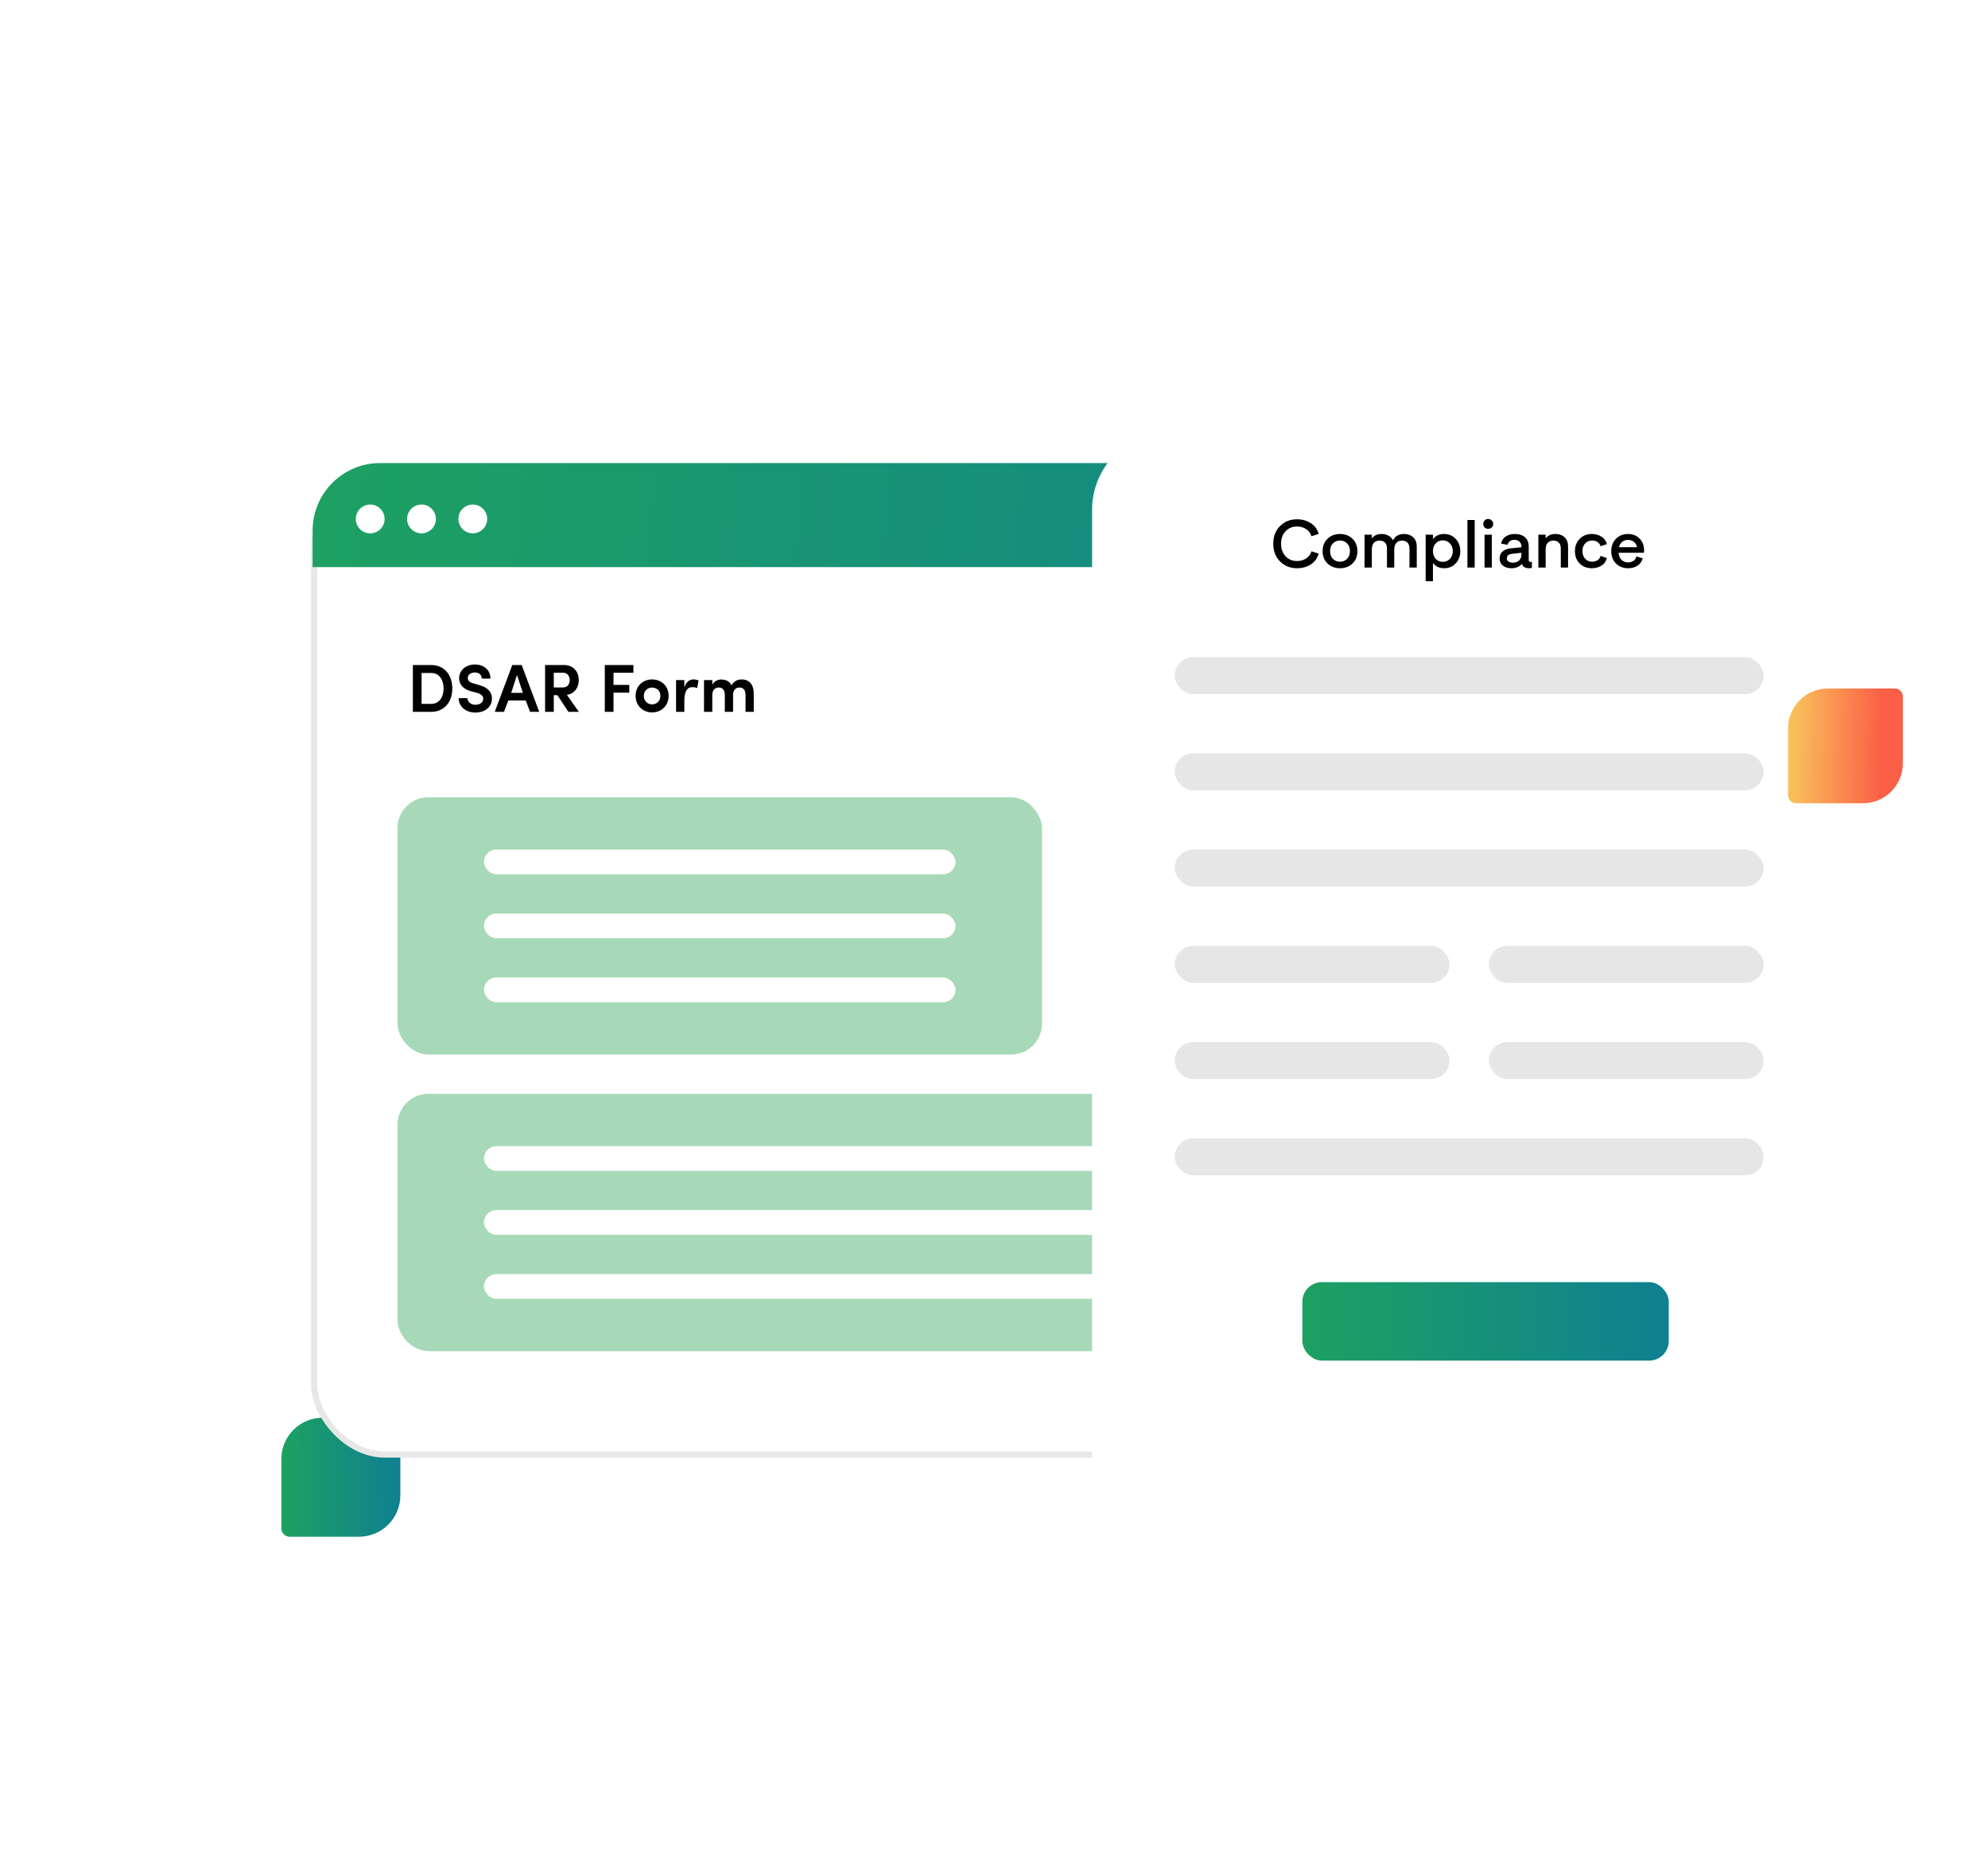
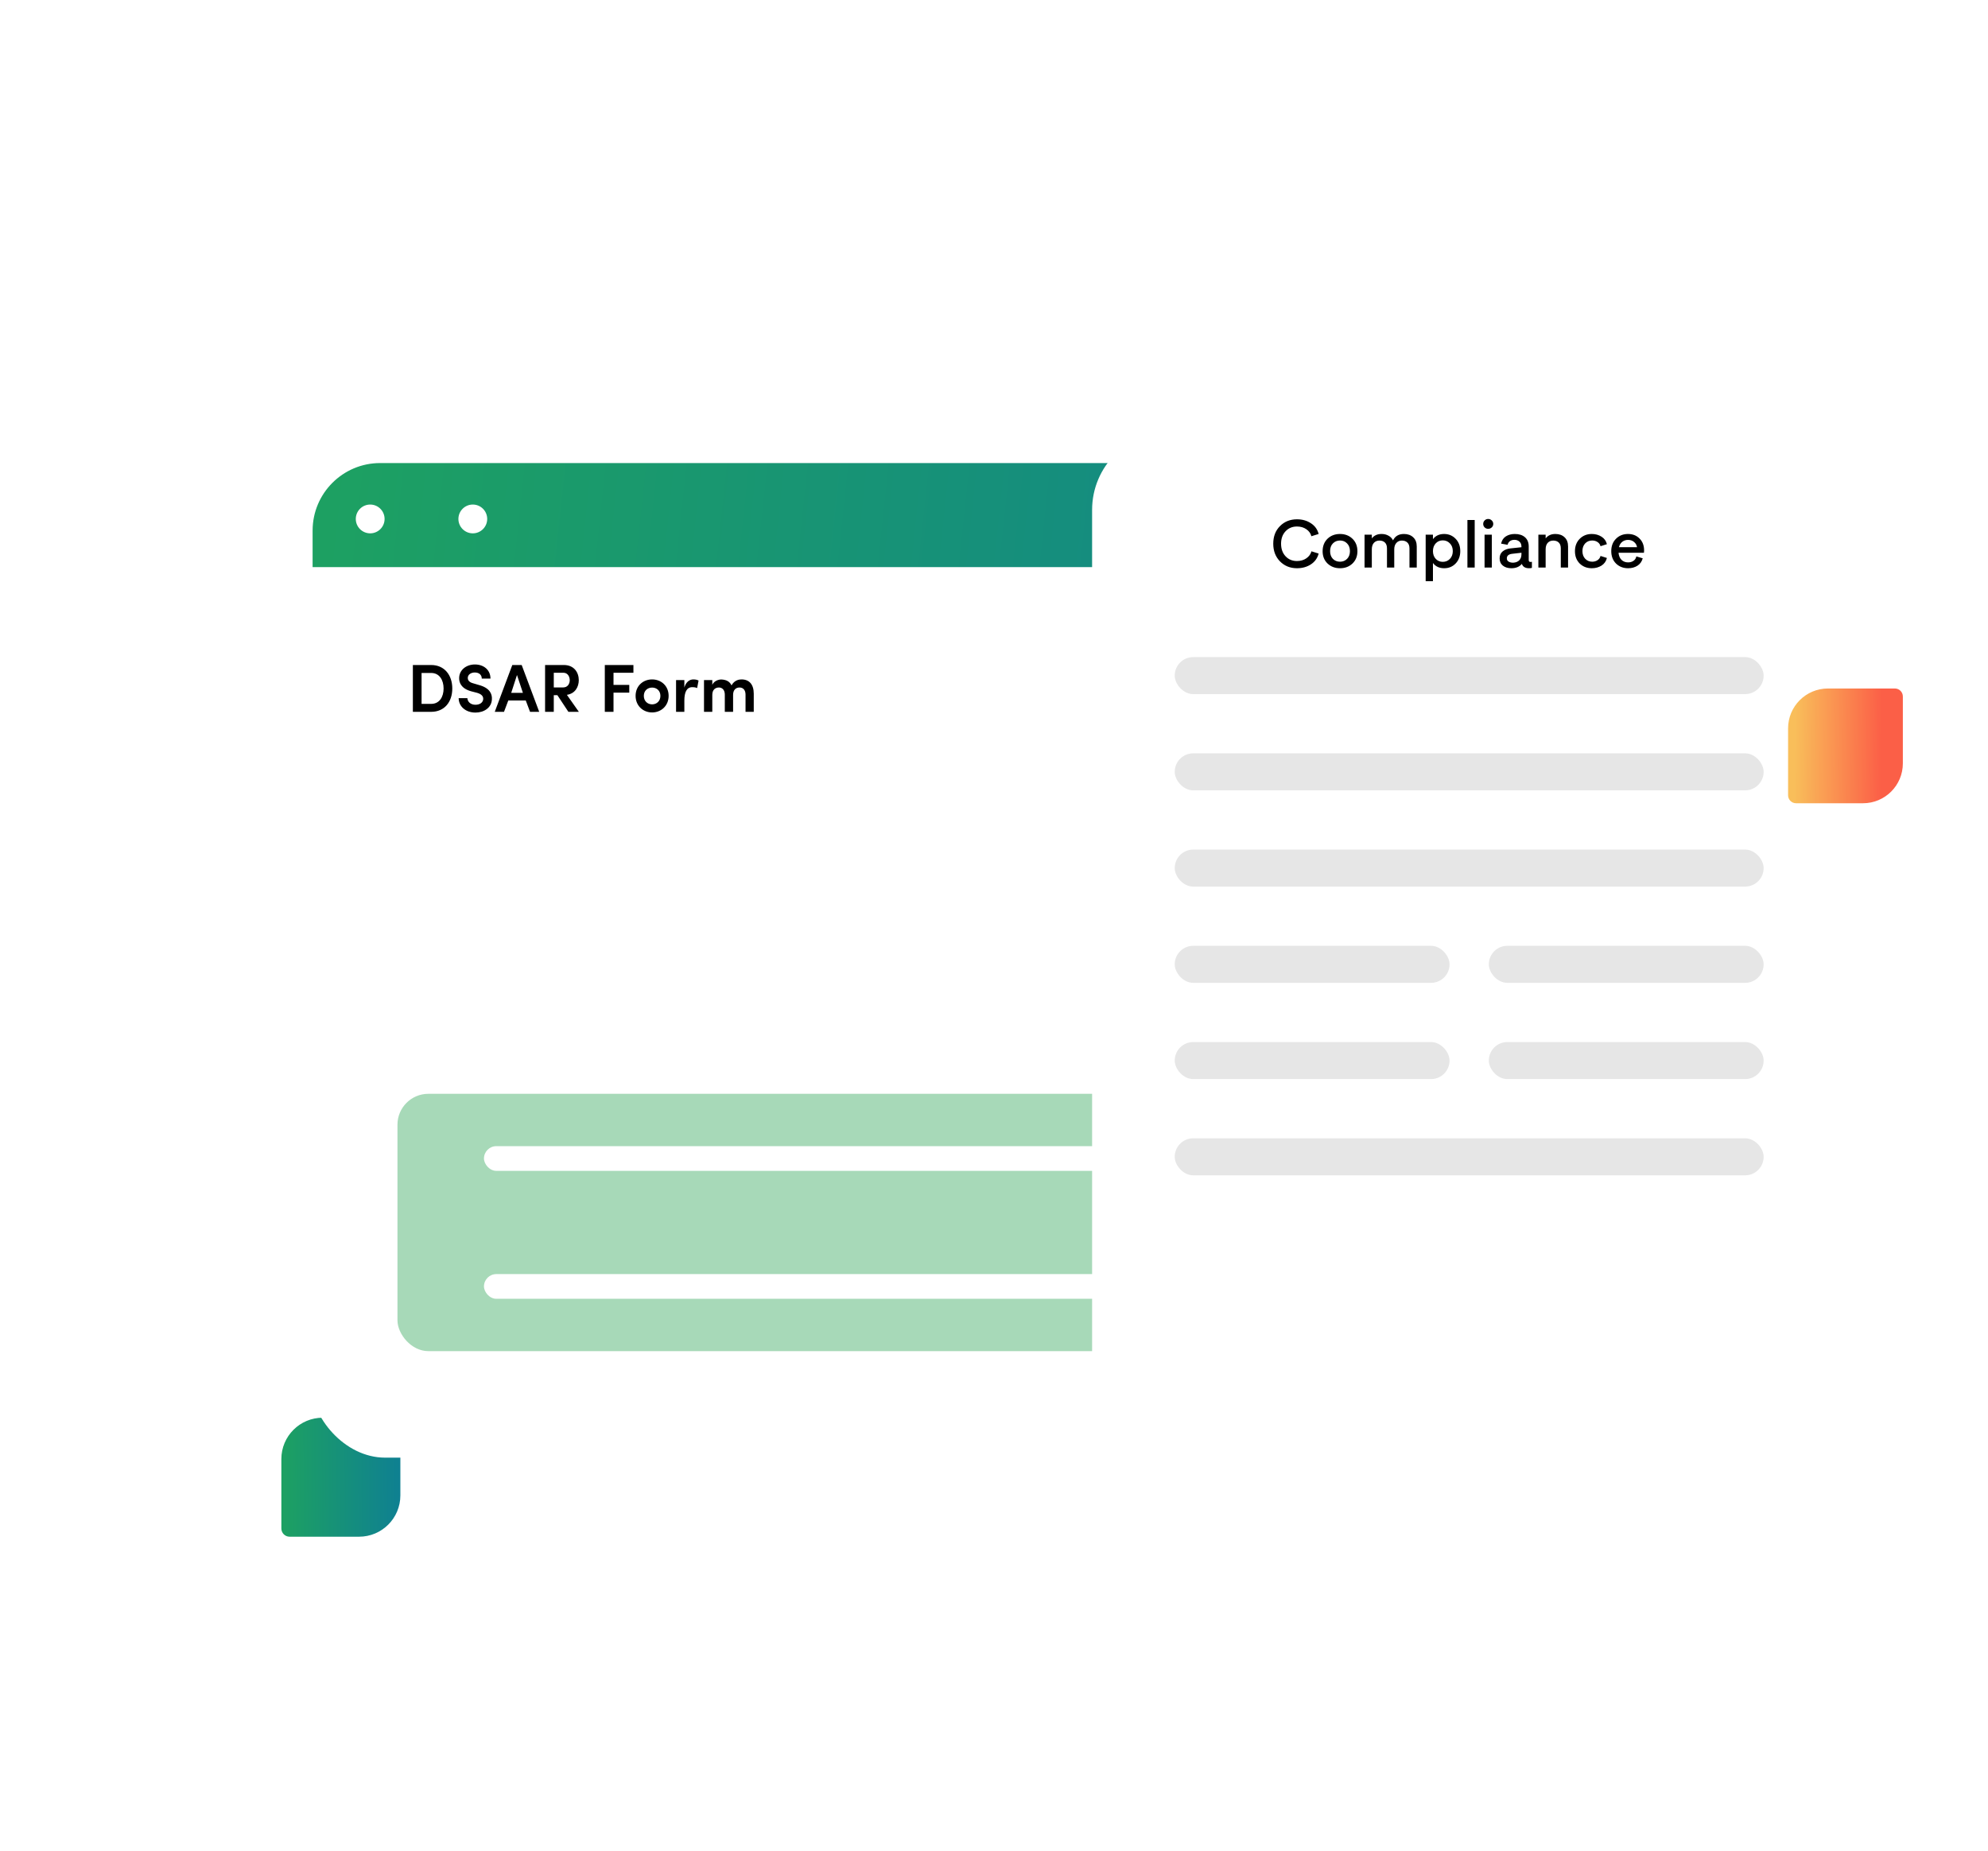
<svg xmlns="http://www.w3.org/2000/svg" width="537" height="500" viewBox="0 0 537 500" fill="none">
  <path d="M76 394.16C76 387.997 80.997 383 87.16 383H105.916C107.149 383 108.148 383.999 108.148 385.232V403.988C108.148 410.152 103.152 415.148 96.988 415.148H78.232C76.999 415.148 76 414.149 76 412.916V394.16Z" fill="url(#paint0_linear_16654_7034)" />
  <g filter="url(#filter0_d_16654_7034)">
    <g clip-path="url(#clip0_16654_7034)">
      <rect x="84" y="125.095" width="358.815" height="265.356" rx="20.027" fill="white" />
      <path d="M113.875 178.465V186.817H116.463C118.703 186.817 119.823 184.945 119.823 182.669C119.823 180.374 118.703 178.465 116.463 178.465H113.875ZM116.463 188.965H111.525V176.317H116.463C120.08 176.317 122.172 179.07 122.172 182.669C122.172 186.267 120.08 188.965 116.463 188.965ZM123.896 185.275H126.245C126.301 186.212 127.072 187.056 128.43 187.056C129.697 187.056 130.468 186.395 130.523 185.532C130.578 184.706 129.99 184.137 128.779 183.807L127.218 183.403C124.465 182.613 124.024 180.98 124.024 179.878C124.024 177.657 125.952 176.17 128.283 176.17C130.67 176.17 132.487 177.638 132.487 179.988H130.137C130.137 178.979 129.421 178.336 128.246 178.336C127.2 178.336 126.356 178.924 126.356 179.823C126.356 180.19 126.502 180.943 127.861 181.273L129.421 181.732C132.267 182.522 132.964 184.1 132.873 185.587C132.781 187.864 130.725 189.167 128.43 189.167C125.731 189.167 123.896 187.442 123.896 185.275ZM143.174 188.965L142.018 185.9H137.3L136.143 188.965H133.646L138.383 176.317H140.916L145.653 188.965H143.174ZM139.649 179.015L138.089 183.843H141.247L139.649 179.015ZM152.193 178.409H149.587V182.375H152.12C153.368 182.375 153.901 181.347 153.901 180.411C153.901 179.493 153.368 178.409 152.193 178.409ZM153.13 184.376L156.361 188.965H153.534L150.56 184.468H149.587V188.965H147.237V176.317H152.304C155.094 176.317 156.342 178.354 156.342 180.411C156.342 182.21 155.388 184.027 153.13 184.376ZM163.372 188.965V176.317H171.1V178.409H165.722V181.696H169.981V183.788H165.722V188.965H163.372ZM176.149 186.946C177.398 186.946 178.389 186.046 178.389 184.651C178.389 183.274 177.398 182.412 176.149 182.412C174.901 182.412 173.91 183.274 173.91 184.651C173.91 186.046 174.901 186.946 176.149 186.946ZM176.149 189.131C173.726 189.131 171.688 187.35 171.688 184.651C171.688 181.934 173.726 180.209 176.149 180.209C178.573 180.209 180.61 181.934 180.61 184.651C180.61 187.35 178.573 189.131 176.149 189.131ZM184.858 185.936V188.965H182.619V180.392H184.858V182.412C185.299 180.851 186.309 180.209 187.282 180.209C187.888 180.209 188.346 180.319 188.695 180.521L188.31 182.54C187.777 182.301 187.227 182.301 187.006 182.301C185.483 182.301 184.858 183.66 184.858 185.936ZM199.768 182.393C198.74 182.393 198.024 183.072 198.024 184.394V188.965H195.784V184.247C195.766 183.054 195.086 182.393 194.205 182.393C193.287 182.393 192.406 182.926 192.406 184.394V188.965H190.166V180.392H192.406V181.659C192.902 180.612 194.04 180.227 194.866 180.227C196.243 180.3 197.106 180.778 197.601 181.824C198.391 180.392 199.639 180.209 200.3 180.209C202.374 180.209 203.604 181.549 203.604 184.064V188.965H201.383V184.302C201.383 183.054 200.704 182.393 199.768 182.393Z" fill="black" />
-       <rect x="107.364" y="212.035" width="174.105" height="69.519" rx="8.345" fill="#A7D9B8" />
      <rect x="130.729" y="226.175" width="127.375" height="6.676" rx="3.338" fill="white" />
      <rect x="130.729" y="243.456" width="127.375" height="6.676" rx="3.338" fill="white" />
      <rect x="130.729" y="260.737" width="127.375" height="6.676" rx="3.338" fill="white" />
      <rect x="107.364" y="292.159" width="312.086" height="69.519" rx="8.345" fill="#A7D9B8" />
      <rect x="130.729" y="306.299" width="265.356" height="6.676" rx="3.338" fill="white" />
-       <rect x="130.729" y="323.58" width="265.356" height="6.676" rx="3.338" fill="white" />
      <rect x="130.729" y="340.861" width="265.356" height="6.676" rx="3.338" fill="white" />
    </g>
-     <rect x="84.835" y="125.93" width="357.146" height="263.687" rx="19.192" stroke="#111111" stroke-opacity="0.1" stroke-width="1.669" />
  </g>
  <path d="M84.441 153.206H442.01V143.344C442.01 133.265 433.84 125.095 423.761 125.095H102.691C92.612 125.095 84.441 133.265 84.441 143.344V153.206Z" fill="url(#paint1_linear_16654_7034)" />
  <ellipse cx="99.996" cy="140.195" rx="3.889" ry="3.889" fill="white" />
-   <ellipse cx="113.854" cy="140.195" rx="3.889" ry="3.889" fill="white" />
  <ellipse cx="127.714" cy="140.195" rx="3.889" ry="3.889" fill="white" />
  <g filter="url(#filter1_d_16654_7034)">
    <path d="M295 134.211C295 122.496 304.496 113 316.211 113H508C508 113 500.6 114.625 498.278 123.198C496.51 129.725 496.51 148.898 496.51 148.898V379.789C496.51 391.504 487.014 401 475.3 401H295V134.211Z" fill="white" />
  </g>
-   <rect x="351.785" y="346.367" width="98.983" height="21.211" rx="5.303" fill="url(#paint2_linear_16654_7034)" />
  <rect x="317.316" y="177.516" width="159.081" height="10" rx="5" fill="#E6E6E6" />
  <rect x="317.316" y="203.516" width="159.081" height="10" rx="5" fill="#E6E6E6" />
  <rect x="317.316" y="229.516" width="159.081" height="10" rx="5" fill="#E6E6E6" />
  <rect x="317.316" y="255.516" width="74.238" height="10" rx="5" fill="#E6E6E6" />
  <rect x="402.159" y="255.516" width="74.238" height="10" rx="5" fill="#E6E6E6" />
  <rect x="317.316" y="281.516" width="74.238" height="10" rx="5" fill="#E6E6E6" />
  <rect x="402.159" y="281.516" width="74.238" height="10" rx="5" fill="#E6E6E6" />
  <rect x="317.316" y="307.516" width="159.081" height="10" rx="5" fill="#E6E6E6" />
  <path d="M350.339 153.51C348.503 153.51 346.973 152.892 345.749 151.656C344.538 150.419 343.932 148.828 343.932 146.883C343.932 144.924 344.538 143.339 345.749 142.128C346.961 140.904 348.491 140.292 350.339 140.292C351.783 140.292 353.037 140.647 354.102 141.357C355.179 142.054 355.877 143.021 356.195 144.257L354.231 144.863C354.035 144.092 353.582 143.462 352.872 142.972C352.162 142.483 351.318 142.238 350.339 142.238C349.091 142.238 348.062 142.666 347.255 143.523C346.447 144.38 346.043 145.5 346.043 146.883C346.043 148.278 346.447 149.41 347.255 150.279C348.062 151.135 349.091 151.564 350.339 151.564C351.318 151.564 352.162 151.319 352.872 150.829C353.582 150.34 354.041 149.71 354.249 148.939L356.195 149.544C355.877 150.781 355.179 151.754 354.102 152.463C353.037 153.161 351.783 153.51 350.339 153.51ZM365.326 152.243C364.433 153.088 363.313 153.51 361.967 153.51C360.621 153.51 359.501 153.088 358.607 152.243C357.714 151.386 357.267 150.279 357.267 148.92C357.267 147.525 357.708 146.399 358.589 145.542C359.482 144.686 360.608 144.257 361.967 144.257C363.313 144.257 364.433 144.686 365.326 145.542C366.22 146.399 366.666 147.525 366.666 148.92C366.666 150.279 366.22 151.386 365.326 152.243ZM361.967 151.747C362.726 151.747 363.362 151.49 363.876 150.976C364.39 150.45 364.647 149.759 364.647 148.902C364.647 148.021 364.39 147.323 363.876 146.809C363.374 146.283 362.738 146.02 361.967 146.02C361.196 146.02 360.553 146.283 360.039 146.809C359.537 147.323 359.286 148.021 359.286 148.902C359.286 149.759 359.537 150.45 360.039 150.976C360.553 151.49 361.196 151.747 361.967 151.747ZM379.24 144.257C380.269 144.257 381.101 144.557 381.737 145.157C382.374 145.744 382.692 146.57 382.692 147.635V153.326H380.727V148.149C380.727 147.452 380.538 146.925 380.158 146.57C379.791 146.216 379.296 146.038 378.671 146.038C378.059 146.038 377.564 146.252 377.184 146.681C376.805 147.097 376.615 147.672 376.615 148.406V153.326H374.651V148.149C374.651 147.452 374.467 146.925 374.1 146.57C373.733 146.216 373.237 146.038 372.613 146.038C371.989 146.038 371.487 146.246 371.108 146.662C370.741 147.078 370.557 147.66 370.557 148.406V153.326H368.593V144.441H370.557V145.451C371.169 144.655 372.044 144.257 373.182 144.257C373.892 144.257 374.516 144.41 375.055 144.716C375.606 145.01 376.016 145.432 376.285 145.983C376.848 144.833 377.833 144.257 379.24 144.257ZM390.079 144.257C391.328 144.257 392.368 144.692 393.2 145.561C394.032 146.417 394.448 147.525 394.448 148.884C394.448 150.242 394.032 151.356 393.2 152.225C392.38 153.081 391.346 153.51 390.098 153.51C388.788 153.51 387.778 153.039 387.069 152.096V156.998H385.104V144.441H387.069V145.653C387.791 144.722 388.794 144.257 390.079 144.257ZM389.73 151.784C390.489 151.784 391.126 151.521 391.64 150.995C392.166 150.456 392.429 149.752 392.429 148.884C392.429 148.015 392.166 147.317 391.64 146.791C391.126 146.252 390.489 145.983 389.73 145.983C388.959 145.983 388.323 146.252 387.821 146.791C387.319 147.329 387.069 148.027 387.069 148.884C387.069 149.74 387.319 150.438 387.821 150.976C388.323 151.515 388.959 151.784 389.73 151.784ZM396.381 153.326V140.476H398.345V153.326H396.381ZM402.956 142.477C402.687 142.734 402.362 142.862 401.983 142.862C401.604 142.862 401.285 142.734 401.028 142.477C400.771 142.22 400.643 141.908 400.643 141.54C400.643 141.173 400.771 140.861 401.028 140.604C401.285 140.335 401.604 140.2 401.983 140.2C402.362 140.2 402.687 140.335 402.956 140.604C403.225 140.861 403.36 141.173 403.36 141.54C403.36 141.908 403.225 142.22 402.956 142.477ZM401.01 153.326V144.441H402.974V153.326H401.01ZM413.452 151.821C413.513 151.821 413.629 151.802 413.8 151.766V153.418C413.58 153.479 413.323 153.51 413.029 153.51C412.001 153.51 411.353 153.118 411.083 152.335C410.435 153.118 409.492 153.51 408.256 153.51C407.314 153.51 406.549 153.277 405.962 152.812C405.374 152.335 405.08 151.68 405.08 150.848C405.08 150.04 405.356 149.41 405.906 148.957C406.457 148.504 407.167 148.235 408.036 148.149L410.973 147.837V147.672C410.973 147.097 410.796 146.65 410.441 146.332C410.086 146.001 409.627 145.836 409.064 145.836C408.599 145.836 408.201 145.952 407.871 146.185C407.553 146.417 407.338 146.748 407.228 147.176L405.484 146.864C405.668 145.983 406.096 145.328 406.769 144.9C407.442 144.472 408.244 144.257 409.174 144.257C410.337 144.257 411.255 144.551 411.928 145.139C412.601 145.726 412.938 146.558 412.938 147.635V151.307C412.938 151.649 413.109 151.821 413.452 151.821ZM408.844 152.004C409.505 151.955 410.025 151.735 410.404 151.344C410.784 150.952 410.973 150.407 410.973 149.71V149.324L408.421 149.618C407.491 149.74 407.026 150.15 407.026 150.848C407.026 151.252 407.204 151.552 407.559 151.747C407.914 151.943 408.342 152.029 408.844 152.004ZM420.135 144.257C421.163 144.257 421.989 144.551 422.613 145.139C423.25 145.726 423.568 146.558 423.568 147.635V153.326H421.604V148.149C421.604 147.452 421.42 146.925 421.053 146.57C420.686 146.216 420.19 146.038 419.566 146.038C418.942 146.038 418.44 146.246 418.061 146.662C417.693 147.078 417.51 147.66 417.51 148.406V153.326H415.546V144.441H417.51V145.451C418.122 144.655 418.997 144.257 420.135 144.257ZM429.981 153.51C428.672 153.51 427.582 153.088 426.713 152.243C425.857 151.386 425.428 150.273 425.428 148.902C425.428 147.543 425.857 146.43 426.713 145.561C427.582 144.692 428.672 144.257 429.981 144.257C430.972 144.257 431.847 144.502 432.606 144.992C433.365 145.469 433.848 146.142 434.057 147.011L432.331 147.562C432.221 147.097 431.958 146.723 431.541 146.442C431.125 146.16 430.636 146.02 430.073 146.02C429.314 146.02 428.684 146.283 428.182 146.809C427.692 147.335 427.448 148.027 427.448 148.884C427.448 149.74 427.699 150.432 428.2 150.958C428.702 151.484 429.332 151.747 430.091 151.747C430.642 151.747 431.125 151.607 431.541 151.325C431.958 151.044 432.221 150.664 432.331 150.187L434.057 150.738C433.848 151.619 433.365 152.304 432.606 152.794C431.847 153.271 430.972 153.51 429.981 153.51ZM439.788 153.51C438.478 153.51 437.389 153.088 436.52 152.243C435.663 151.386 435.235 150.267 435.235 148.884C435.235 147.513 435.663 146.399 436.52 145.542C437.376 144.686 438.453 144.257 439.751 144.257C441.024 144.257 442.064 144.667 442.872 145.487C443.692 146.295 444.102 147.366 444.102 148.7C444.102 148.896 444.089 149.104 444.065 149.324H437.199C437.272 150.144 437.542 150.787 438.007 151.252C438.472 151.705 439.065 151.931 439.788 151.931C440.35 151.931 440.834 151.79 441.238 151.509C441.654 151.227 441.911 150.829 442.009 150.315L443.734 150.829C443.502 151.698 443.025 152.365 442.303 152.831C441.593 153.283 440.754 153.51 439.788 153.51ZM437.309 147.819H442.192C442.107 147.256 441.844 146.791 441.403 146.424C440.962 146.044 440.418 145.854 439.769 145.854C439.169 145.854 438.649 146.026 438.209 146.368C437.768 146.711 437.468 147.195 437.309 147.819Z" fill="black" />
  <path d="M493.761 186C487.818 186 483 190.818 483 196.761L483 214.848C483 216.036 483.964 217 485.152 217L503.239 217C509.182 217 514 212.182 514 206.239L514 188.152C514 186.964 513.036 186 511.848 186L493.761 186Z" fill="url(#paint3_linear_16654_7034)" />
  <defs>
    <filter id="filter0_d_16654_7034" x="0.555" y="44.988" width="525.706" height="432.247" filterUnits="userSpaceOnUse" color-interpolation-filters="sRGB">
      <feFlood flood-opacity="0" result="BackgroundImageFix" />
      <feColorMatrix in="SourceAlpha" type="matrix" values="0 0 0 0 0 0 0 0 0 0 0 0 0 0 0 0 0 0 127 0" result="hardAlpha" />
      <feOffset dy="3.338" />
      <feGaussianBlur stdDeviation="41.723" />
      <feComposite in2="hardAlpha" operator="out" />
      <feColorMatrix type="matrix" values="0 0 0 0 0.067 0 0 0 0 0.067 0 0 0 0 0.067 0 0 0 0.1 0" />
      <feBlend mode="normal" in2="BackgroundImageFix" result="effect1_dropShadow_16654_7034" />
      <feBlend mode="normal" in="SourceGraphic" in2="effect1_dropShadow_16654_7034" result="shape" />
    </filter>
    <filter id="filter1_d_16654_7034" x="280.86" y="102.395" width="241.281" height="316.281" filterUnits="userSpaceOnUse" color-interpolation-filters="sRGB">
      <feFlood flood-opacity="0" result="BackgroundImageFix" />
      <feColorMatrix in="SourceAlpha" type="matrix" values="0 0 0 0 0 0 0 0 0 0 0 0 0 0 0 0 0 0 127 0" result="hardAlpha" />
      <feOffset dy="3.535" />
      <feGaussianBlur stdDeviation="7.07" />
      <feComposite in2="hardAlpha" operator="out" />
      <feColorMatrix type="matrix" values="0 0 0 0 0 0 0 0 0 0 0 0 0 0 0 0 0 0 0.25 0" />
      <feBlend mode="normal" in2="BackgroundImageFix" result="effect1_dropShadow_16654_7034" />
      <feBlend mode="normal" in="SourceGraphic" in2="effect1_dropShadow_16654_7034" result="shape" />
    </filter>
    <linearGradient id="paint0_linear_16654_7034" x1="61.357" y1="453.769" x2="136.939" y2="453.134" gradientUnits="userSpaceOnUse">
      <stop stop-color="#24B04B" />
      <stop offset="1" stop-color="#0263BC" />
    </linearGradient>
    <linearGradient id="paint1_linear_16654_7034" x1="-78.42" y1="91.325" x2="752.806" y2="180.095" gradientUnits="userSpaceOnUse">
      <stop stop-color="#24B04B" />
      <stop offset="1" stop-color="#0263BC" />
    </linearGradient>
    <linearGradient id="paint2_linear_16654_7034" x1="306.701" y1="393.058" x2="539.072" y2="383.954" gradientUnits="userSpaceOnUse">
      <stop stop-color="#24B04B" />
      <stop offset="1" stop-color="#0263BC" />
    </linearGradient>
    <linearGradient id="paint3_linear_16654_7034" x1="508.224" y1="202.066" x2="484.797" y2="201.823" gradientUnits="userSpaceOnUse">
      <stop stop-color="#FB5F47" />
      <stop offset="1" stop-color="#F9BE5A" />
    </linearGradient>
    <clipPath id="clip0_16654_7034">
      <rect x="84" y="125.095" width="358.815" height="265.356" rx="20.027" fill="white" />
    </clipPath>
  </defs>
</svg>